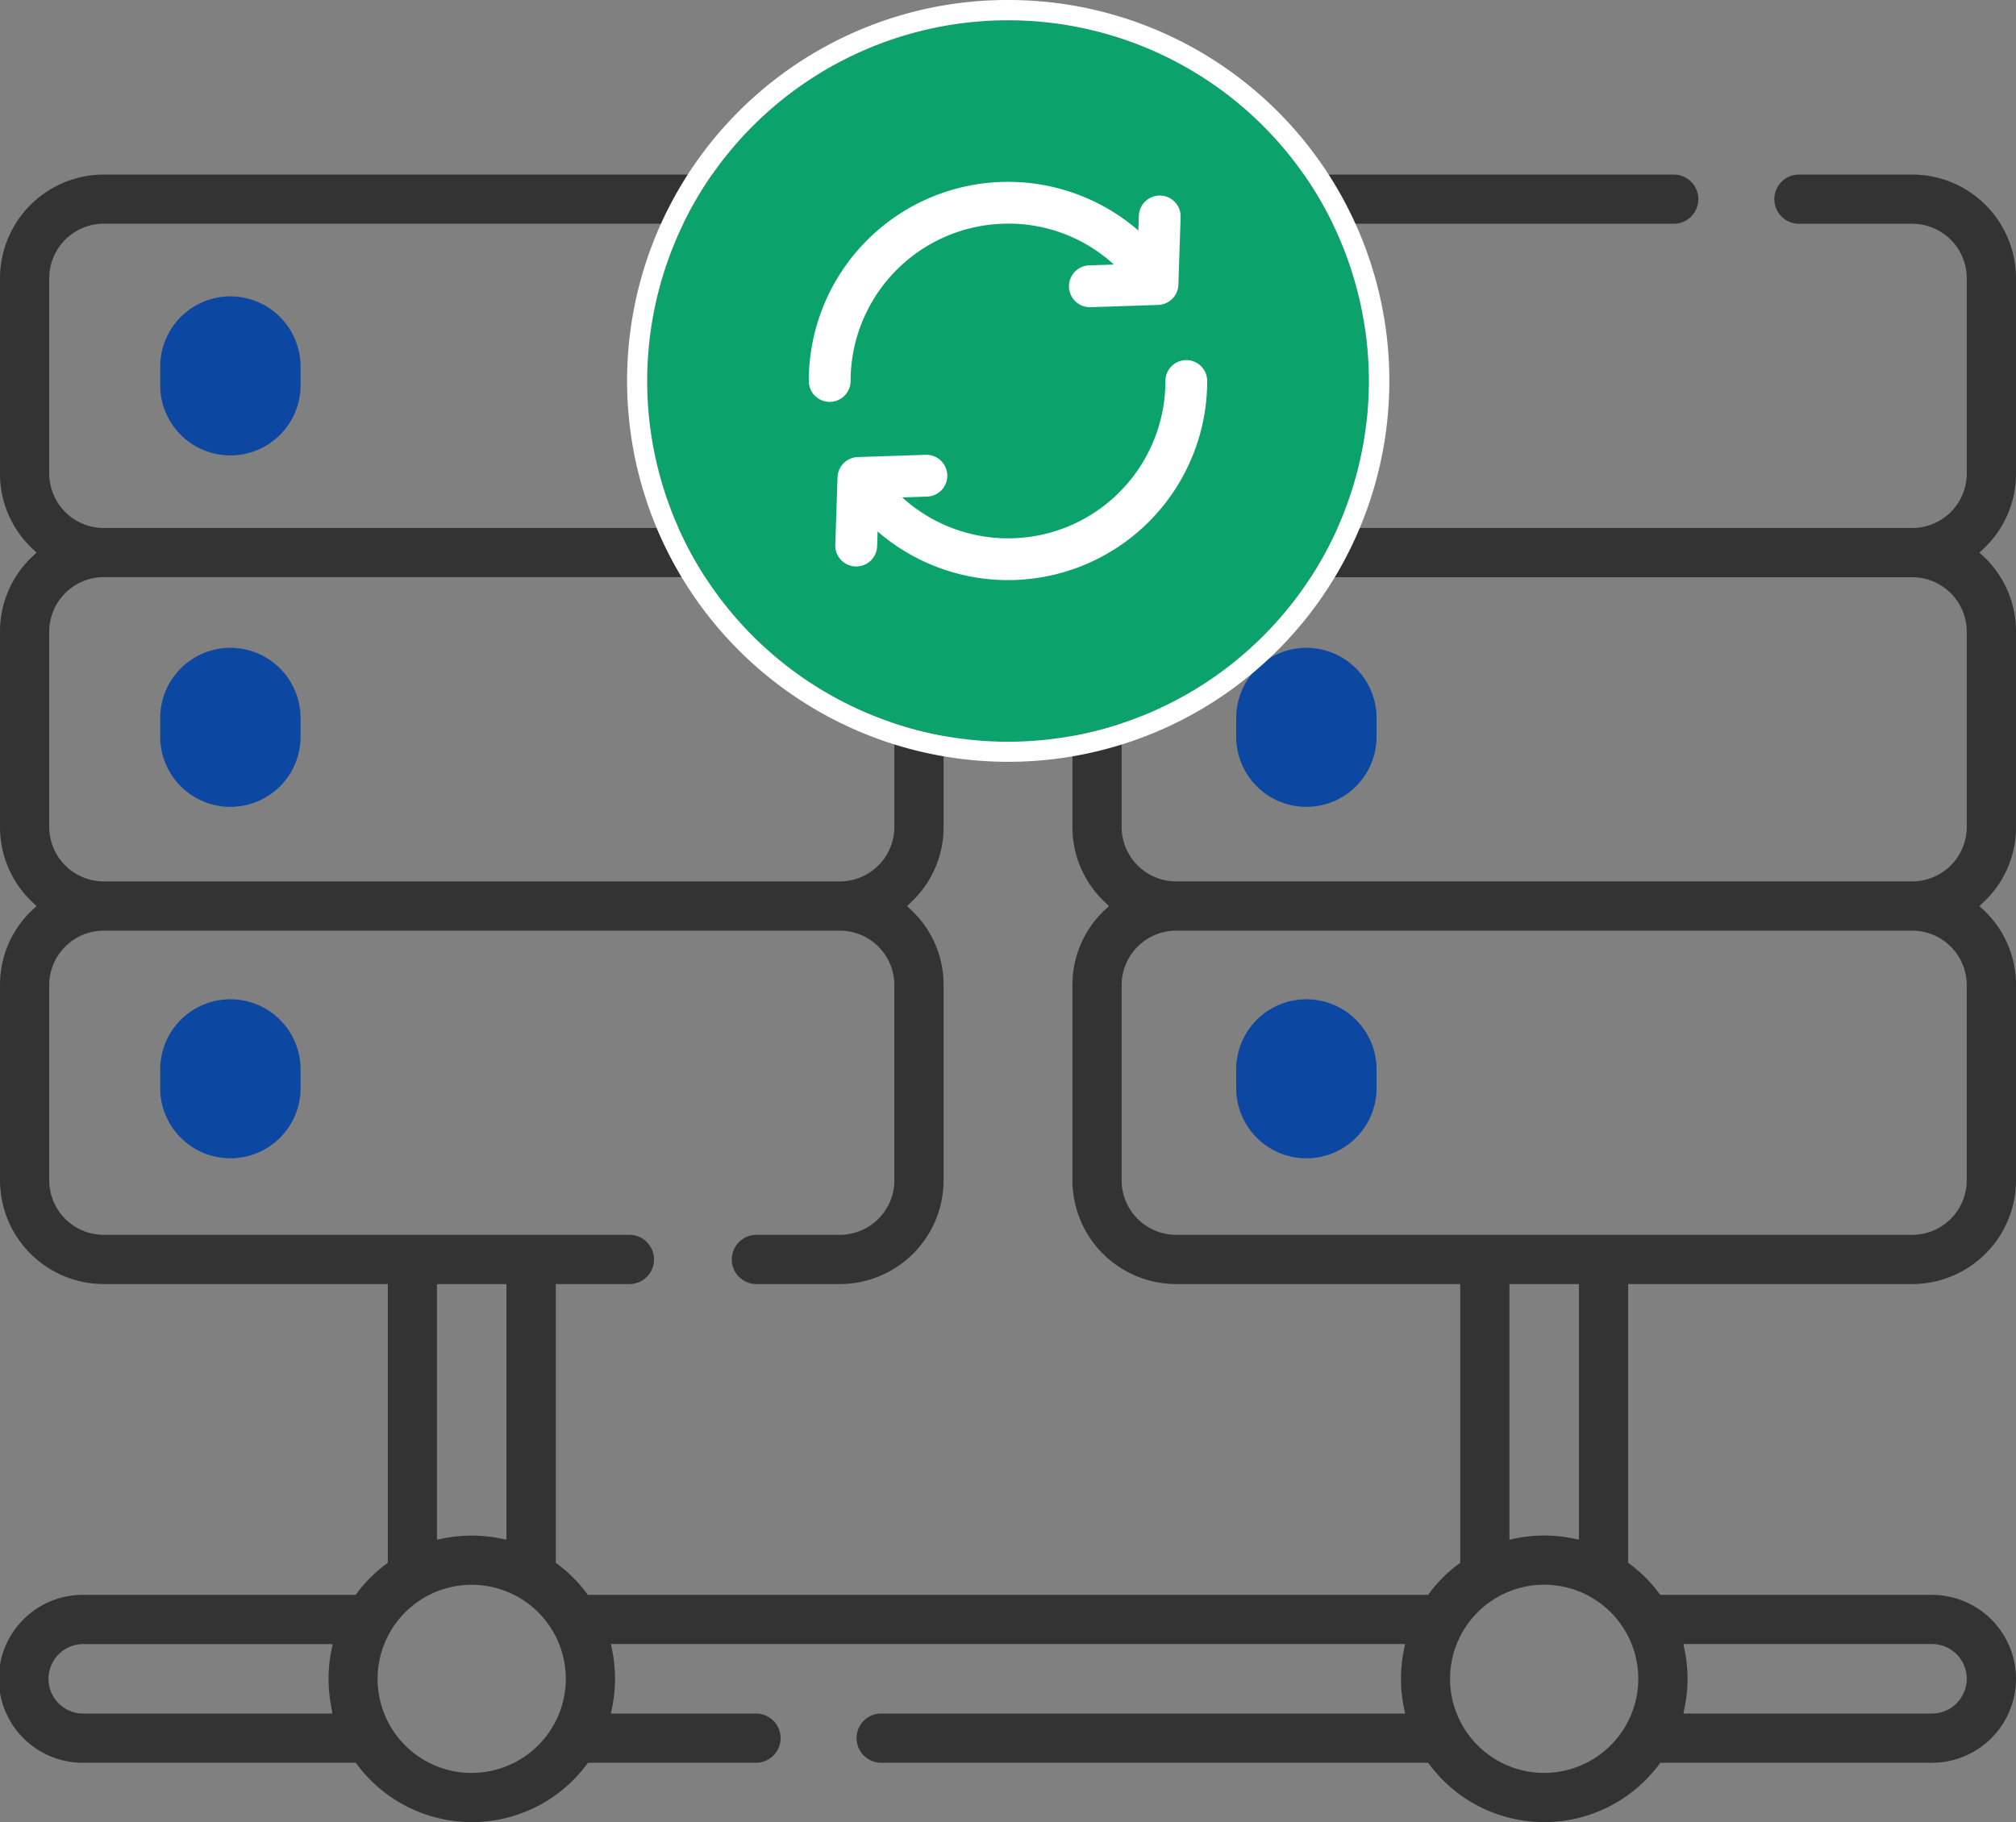
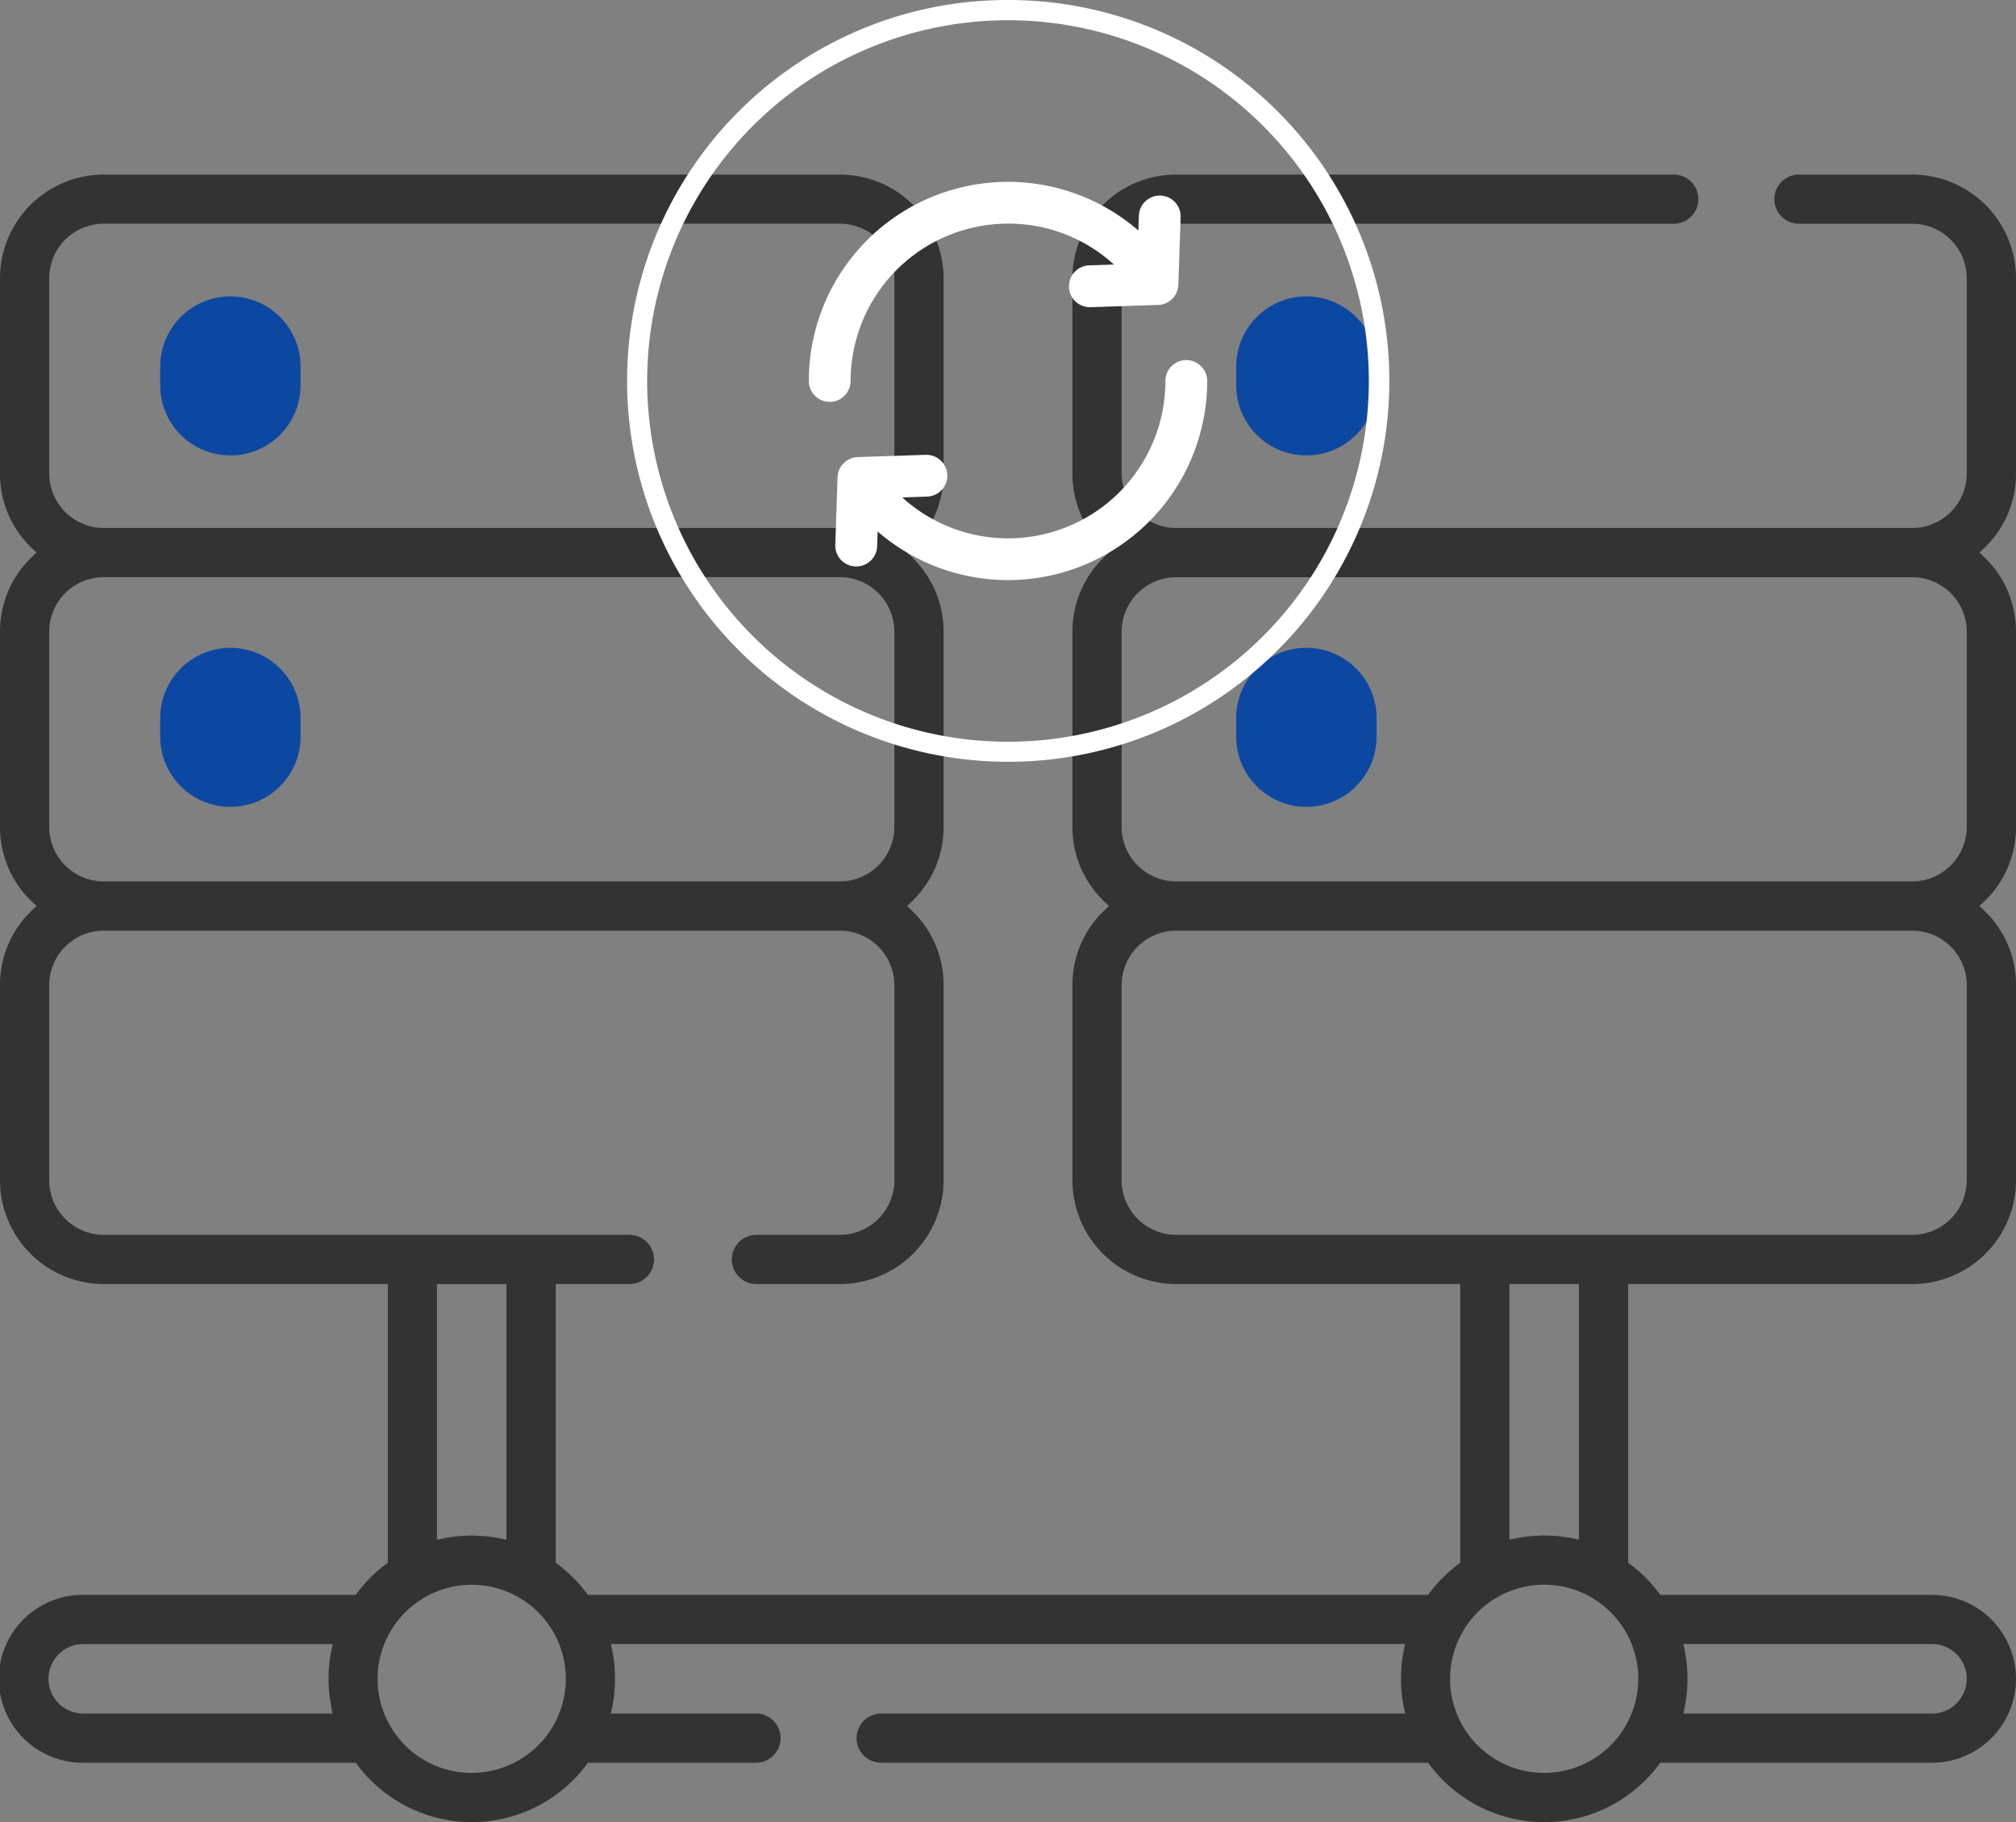
<svg xmlns="http://www.w3.org/2000/svg" width="99.5" height="89.954" viewBox="0 0 99.5 89.954">
  <rect x="0" y="0" width="99.5" height="89.954" fill="#808080" stroke="none" />
  <g transform="translate(-25.25 -25.714)">
    <path d="M120.605,104.449h-13.41l-.075-.1a7.087,7.087,0,0,0-1.411-1.41l-.1-.075V89.105h14.02a5.126,5.126,0,0,0,5.121-5.121V74.349a5.066,5.066,0,0,0-1.612-3.724l-.193-.182.193-.182a5.069,5.069,0,0,0,1.612-3.724V56.9a5.073,5.073,0,0,0-1.612-3.725l-.193-.181.193-.182a5.071,5.071,0,0,0,1.612-3.724V39.453a5.126,5.126,0,0,0-5.121-5.121h-5.556a1.215,1.215,0,1,0,0,2.429h5.556a2.694,2.694,0,0,1,2.691,2.692v9.636a2.694,2.694,0,0,1-2.691,2.691H83.3a2.694,2.694,0,0,1-2.692-2.691V39.453A2.694,2.694,0,0,1,83.3,36.761h24.522a1.215,1.215,0,1,0,0-2.429H83.3a5.126,5.126,0,0,0-5.121,5.121v9.636a5.071,5.071,0,0,0,1.612,3.724l.192.182-.192.181A5.073,5.073,0,0,0,78.18,56.9v9.636a5.069,5.069,0,0,0,1.612,3.724l.192.182-.192.182a5.066,5.066,0,0,0-1.612,3.724v9.635A5.126,5.126,0,0,0,83.3,89.105H97.32v13.759l-.1.075a7.087,7.087,0,0,0-1.411,1.41l-.076.1H54.266l-.076-.1a7.087,7.087,0,0,0-1.411-1.41l-.1-.075V89.105h3.635a1.215,1.215,0,1,0,0-2.43H30.371a2.694,2.694,0,0,1-2.691-2.691V74.349a2.694,2.694,0,0,1,2.691-2.691H66.7a2.694,2.694,0,0,1,2.692,2.691v9.635A2.694,2.694,0,0,1,66.7,86.675H62.583a1.215,1.215,0,1,0,0,2.43H66.7a5.126,5.126,0,0,0,5.121-5.121V74.349a5.066,5.066,0,0,0-1.612-3.724l-.192-.182.192-.182a5.069,5.069,0,0,0,1.612-3.724V56.9a5.073,5.073,0,0,0-1.612-3.725l-.192-.181.192-.182a5.071,5.071,0,0,0,1.612-3.724V39.453A5.126,5.126,0,0,0,66.7,34.332H30.371a5.126,5.126,0,0,0-5.121,5.121v9.636a5.071,5.071,0,0,0,1.612,3.724l.193.182-.193.181A5.073,5.073,0,0,0,25.25,56.9v9.636a5.069,5.069,0,0,0,1.612,3.724l.193.182-.193.182a5.066,5.066,0,0,0-1.612,3.724v9.635a5.126,5.126,0,0,0,5.121,5.121h14.02v13.759l-.1.075a7.087,7.087,0,0,0-1.411,1.41l-.075.1H29.4a4.145,4.145,0,1,0,0,8.289h13.41l.075.1a7.065,7.065,0,0,0,11.31,0l.076-.1h8.29a1.215,1.215,0,1,0,0-2.43H55.4l.062-.3a7.121,7.121,0,0,0,0-2.83l-.062-.3H94.6l-.062.3a7.121,7.121,0,0,0,0,2.83l.062.3H68.742a1.215,1.215,0,0,0,0,2.43H95.734l.076.1a7.065,7.065,0,0,0,11.31,0l.075-.1h13.41a4.148,4.148,0,0,0,4.145-4.145A4.149,4.149,0,0,0,120.605,104.449Zm-92.925-65a2.694,2.694,0,0,1,2.691-2.692H66.7a2.694,2.694,0,0,1,2.692,2.692v9.636A2.694,2.694,0,0,1,66.7,51.78H30.371a2.694,2.694,0,0,1-2.691-2.691Zm0,17.448a2.694,2.694,0,0,1,2.691-2.691H66.7A2.694,2.694,0,0,1,69.391,56.9v9.636A2.694,2.694,0,0,1,66.7,69.228H30.371a2.694,2.694,0,0,1-2.691-2.691ZM41.6,110.008l.061.3H29.4a1.715,1.715,0,1,1,0-3.429h12.27l-.061.3a7.072,7.072,0,0,0,0,2.83Zm5.216-20.9h3.43v12.617l-.3-.06a7.1,7.1,0,0,0-2.83,0l-.3.06Zm1.715,24.133a4.645,4.645,0,1,1,4.645-4.645A4.65,4.65,0,0,1,48.535,113.238ZM80.609,56.9A2.694,2.694,0,0,1,83.3,54.21h36.328A2.694,2.694,0,0,1,122.32,56.9v9.636a2.694,2.694,0,0,1-2.691,2.691H83.3a2.694,2.694,0,0,1-2.692-2.691ZM83.3,86.675a2.694,2.694,0,0,1-2.692-2.691V74.349A2.694,2.694,0,0,1,83.3,71.658h36.328a2.694,2.694,0,0,1,2.691,2.691v9.635a2.694,2.694,0,0,1-2.691,2.691Zm19.879,2.43v12.617l-.3-.06a7.1,7.1,0,0,0-2.83,0l-.3.06V89.105Zm-1.715,24.133a4.645,4.645,0,1,1,4.644-4.645A4.651,4.651,0,0,1,101.465,113.238Zm20.349-3.431a1.692,1.692,0,0,1-1.209.5h-12.27l.061-.3a7.072,7.072,0,0,0,0-2.83l-.061-.3h12.27a1.713,1.713,0,0,1,1.209,2.928Z" fill="#333" />
    <path d="M36.621,40.345a3.468,3.468,0,0,0-3.464,3.464v.924a3.464,3.464,0,0,0,6.928,0v-.924a3.468,3.468,0,0,0-3.464-3.464Z" fill="#0c48a2" />
    <path d="M36.621,57.695a3.468,3.468,0,0,0-3.464,3.464v.924a3.464,3.464,0,0,0,6.928,0v-.924a3.468,3.468,0,0,0-3.464-3.464Z" fill="#0c48a2" />
-     <path d="M33.157,78.51v.923a3.464,3.464,0,1,0,6.928,0V78.51a3.464,3.464,0,1,0-6.928,0Z" fill="#0c48a2" />
    <path d="M89.727,40.345a3.468,3.468,0,0,0-3.464,3.464v.924a3.464,3.464,0,0,0,6.928,0v-.924a3.467,3.467,0,0,0-3.464-3.464Z" fill="#0c48a2" />
    <path d="M89.727,57.695a3.468,3.468,0,0,0-3.464,3.464v.924a3.464,3.464,0,0,0,6.928,0v-.924a3.467,3.467,0,0,0-3.464-3.464Z" fill="#0c48a2" />
-     <path d="M86.263,78.51v.923a3.464,3.464,0,1,0,6.928,0V78.51a3.464,3.464,0,1,0-6.928,0Z" fill="#0c48a2" />
-     <circle cx="17.809" cy="17.809" r="17.809" transform="translate(57.192 26.714)" fill="#0ca26c" />
    <path d="M17.809,0A17.809,17.809,0,1,0,35.617,17.809,17.809,17.809,0,0,0,17.809,0m0-1a18.8,18.8,0,0,1,13.3,32.108A18.809,18.809,0,1,1,10.487.478,18.692,18.692,0,0,1,17.809-1Z" transform="translate(57.192 26.714)" fill="#fff" />
    <path d="M67.231,44.522A7.777,7.777,0,0,1,75,36.754a7.688,7.688,0,0,1,5.226,2.02l-1.216.04a1.031,1.031,0,0,0-1,1.065h0a1.03,1.03,0,0,0,1.03,1h.034l3.335-.111a1.031,1.031,0,0,0,1-1l.111-3.334a1.031,1.031,0,1,0-2.061-.069l-.025.729a9.827,9.827,0,0,0-16.265,7.428,1.031,1.031,0,1,0,2.062,0Z" fill="#fff" />
    <path d="M83.8,43.491a1.031,1.031,0,0,0-1.031,1.031,7.764,7.764,0,0,1-12.988,5.749l1.209-.041a1.031,1.031,0,0,0-.034-2.062h-.035l-3.334.111a1.031,1.031,0,0,0-1,1l-.111,3.335a1.03,1.03,0,0,0,1,1.064h.035a1.03,1.03,0,0,0,1.03-1l.024-.727a9.829,9.829,0,0,0,16.266-7.43A1.031,1.031,0,0,0,83.8,43.491Z" fill="#fff" />
  </g>
</svg>